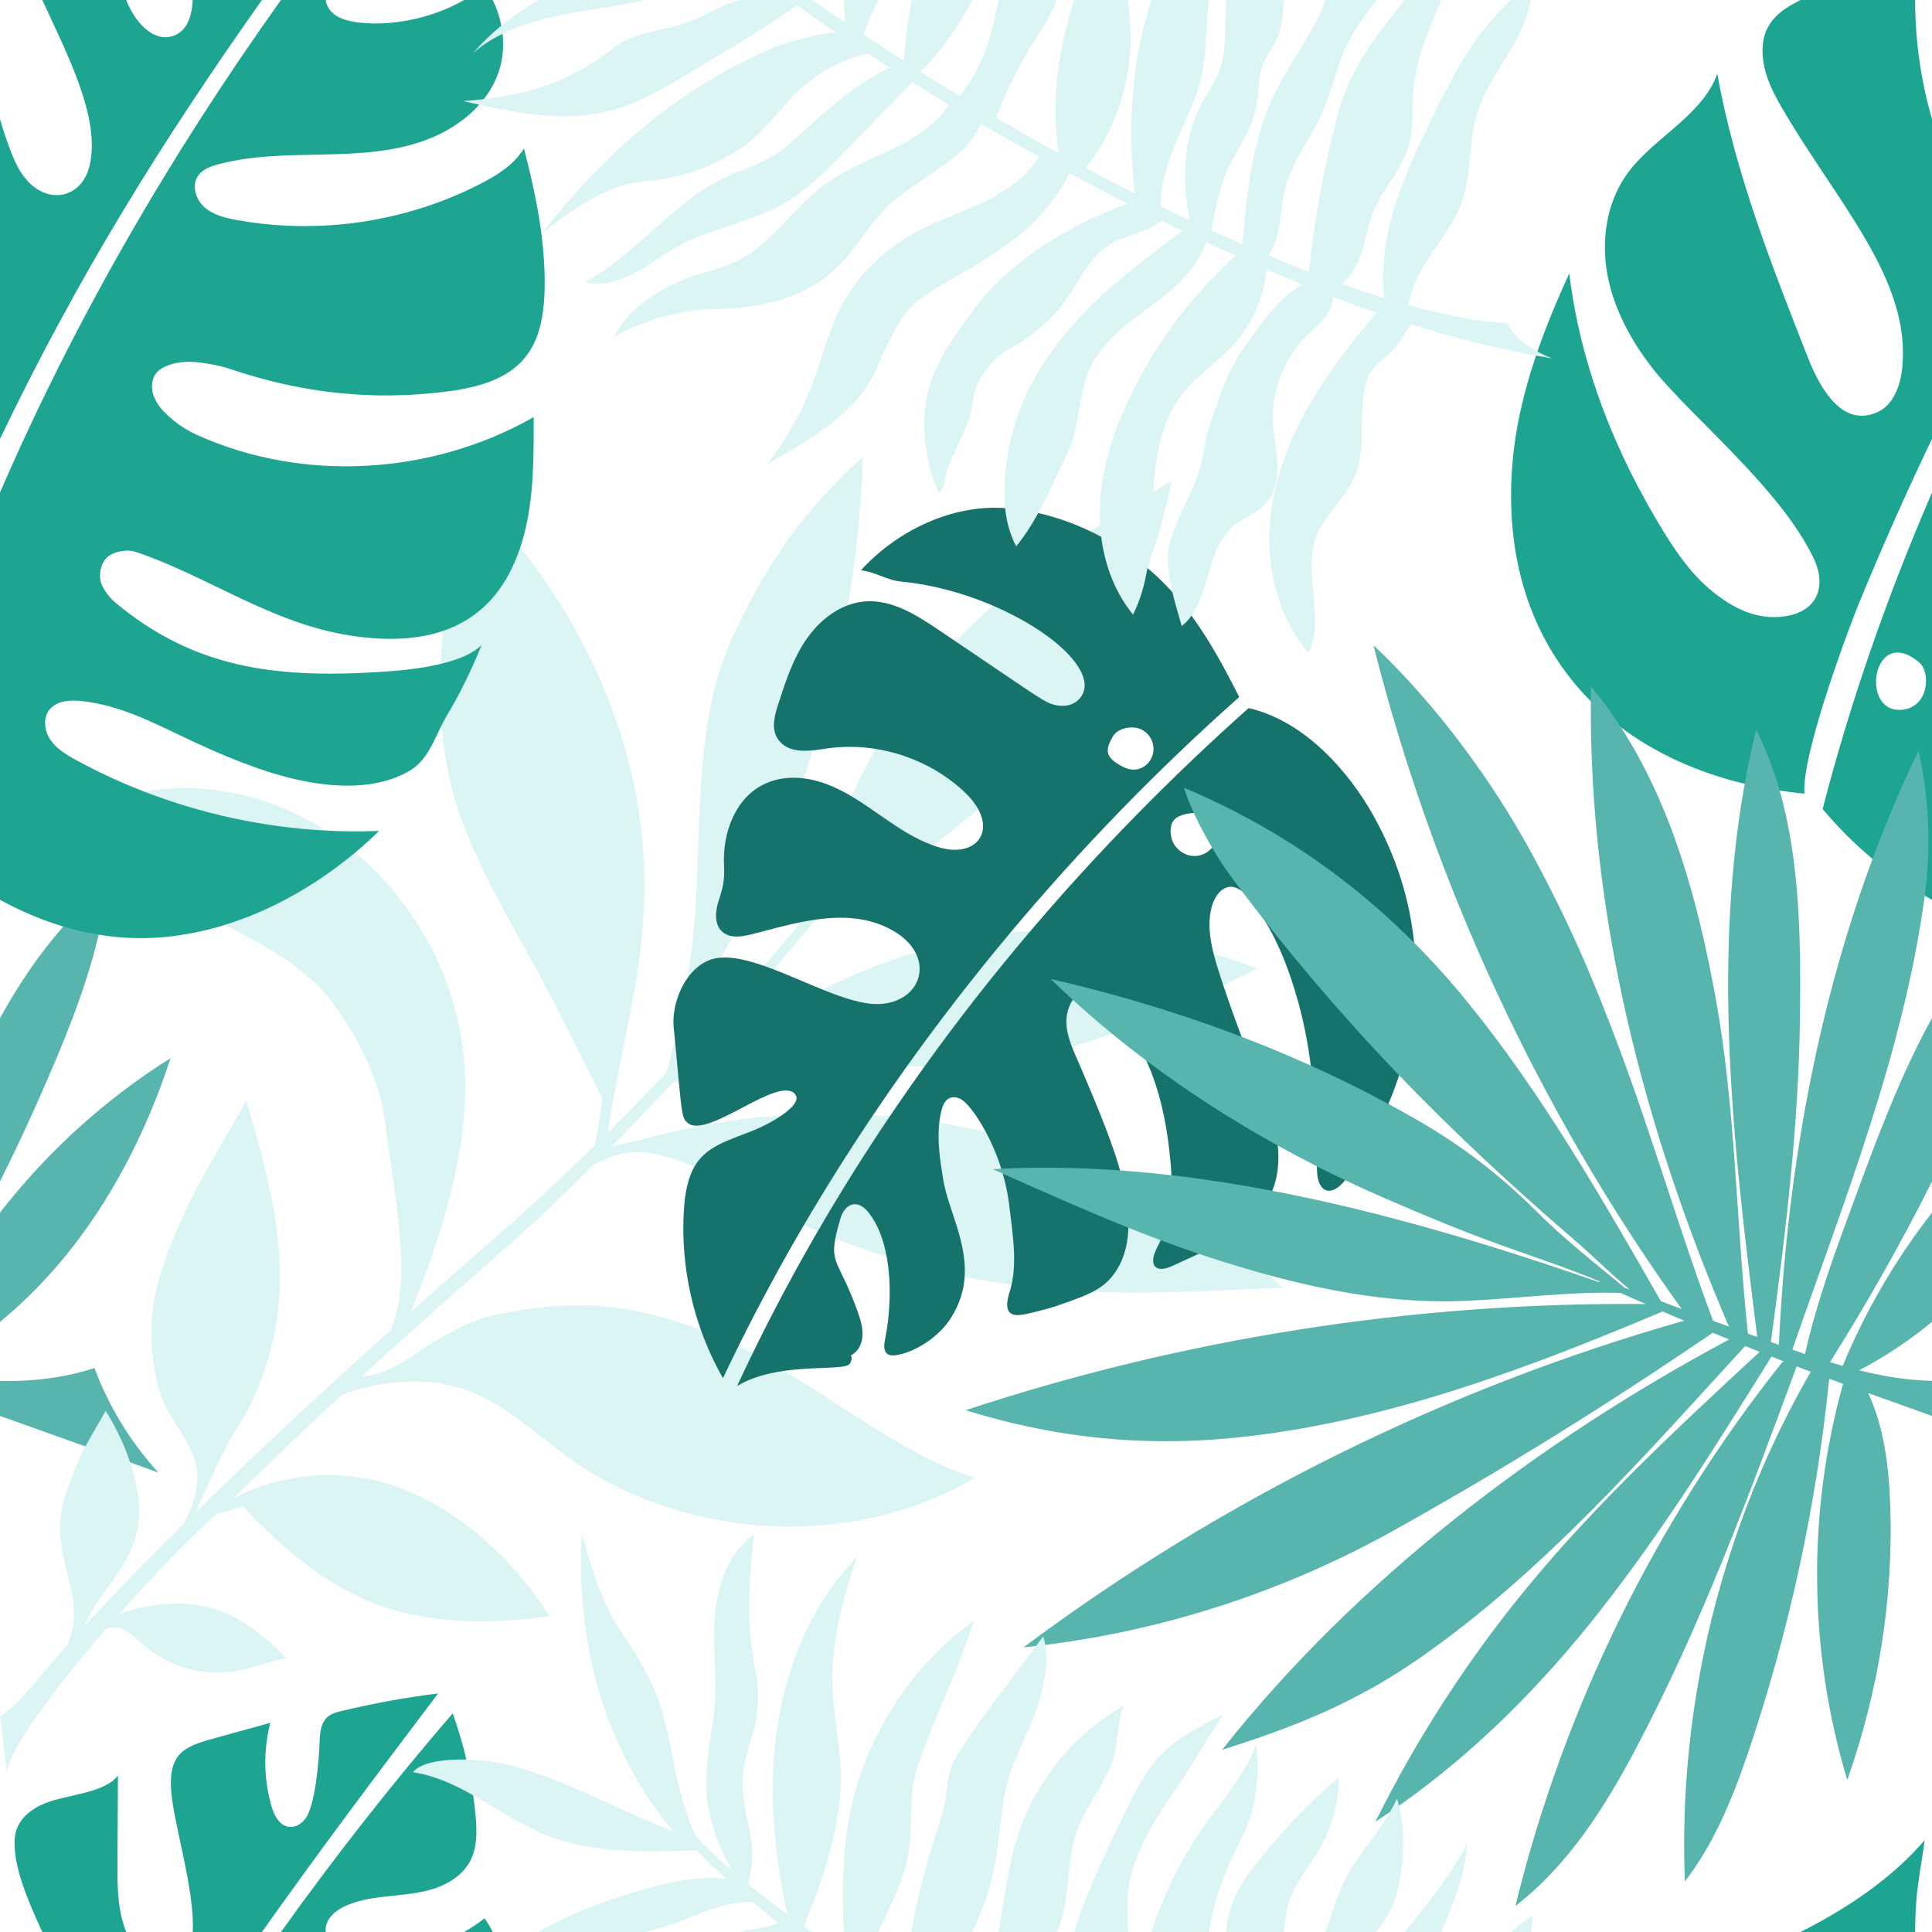
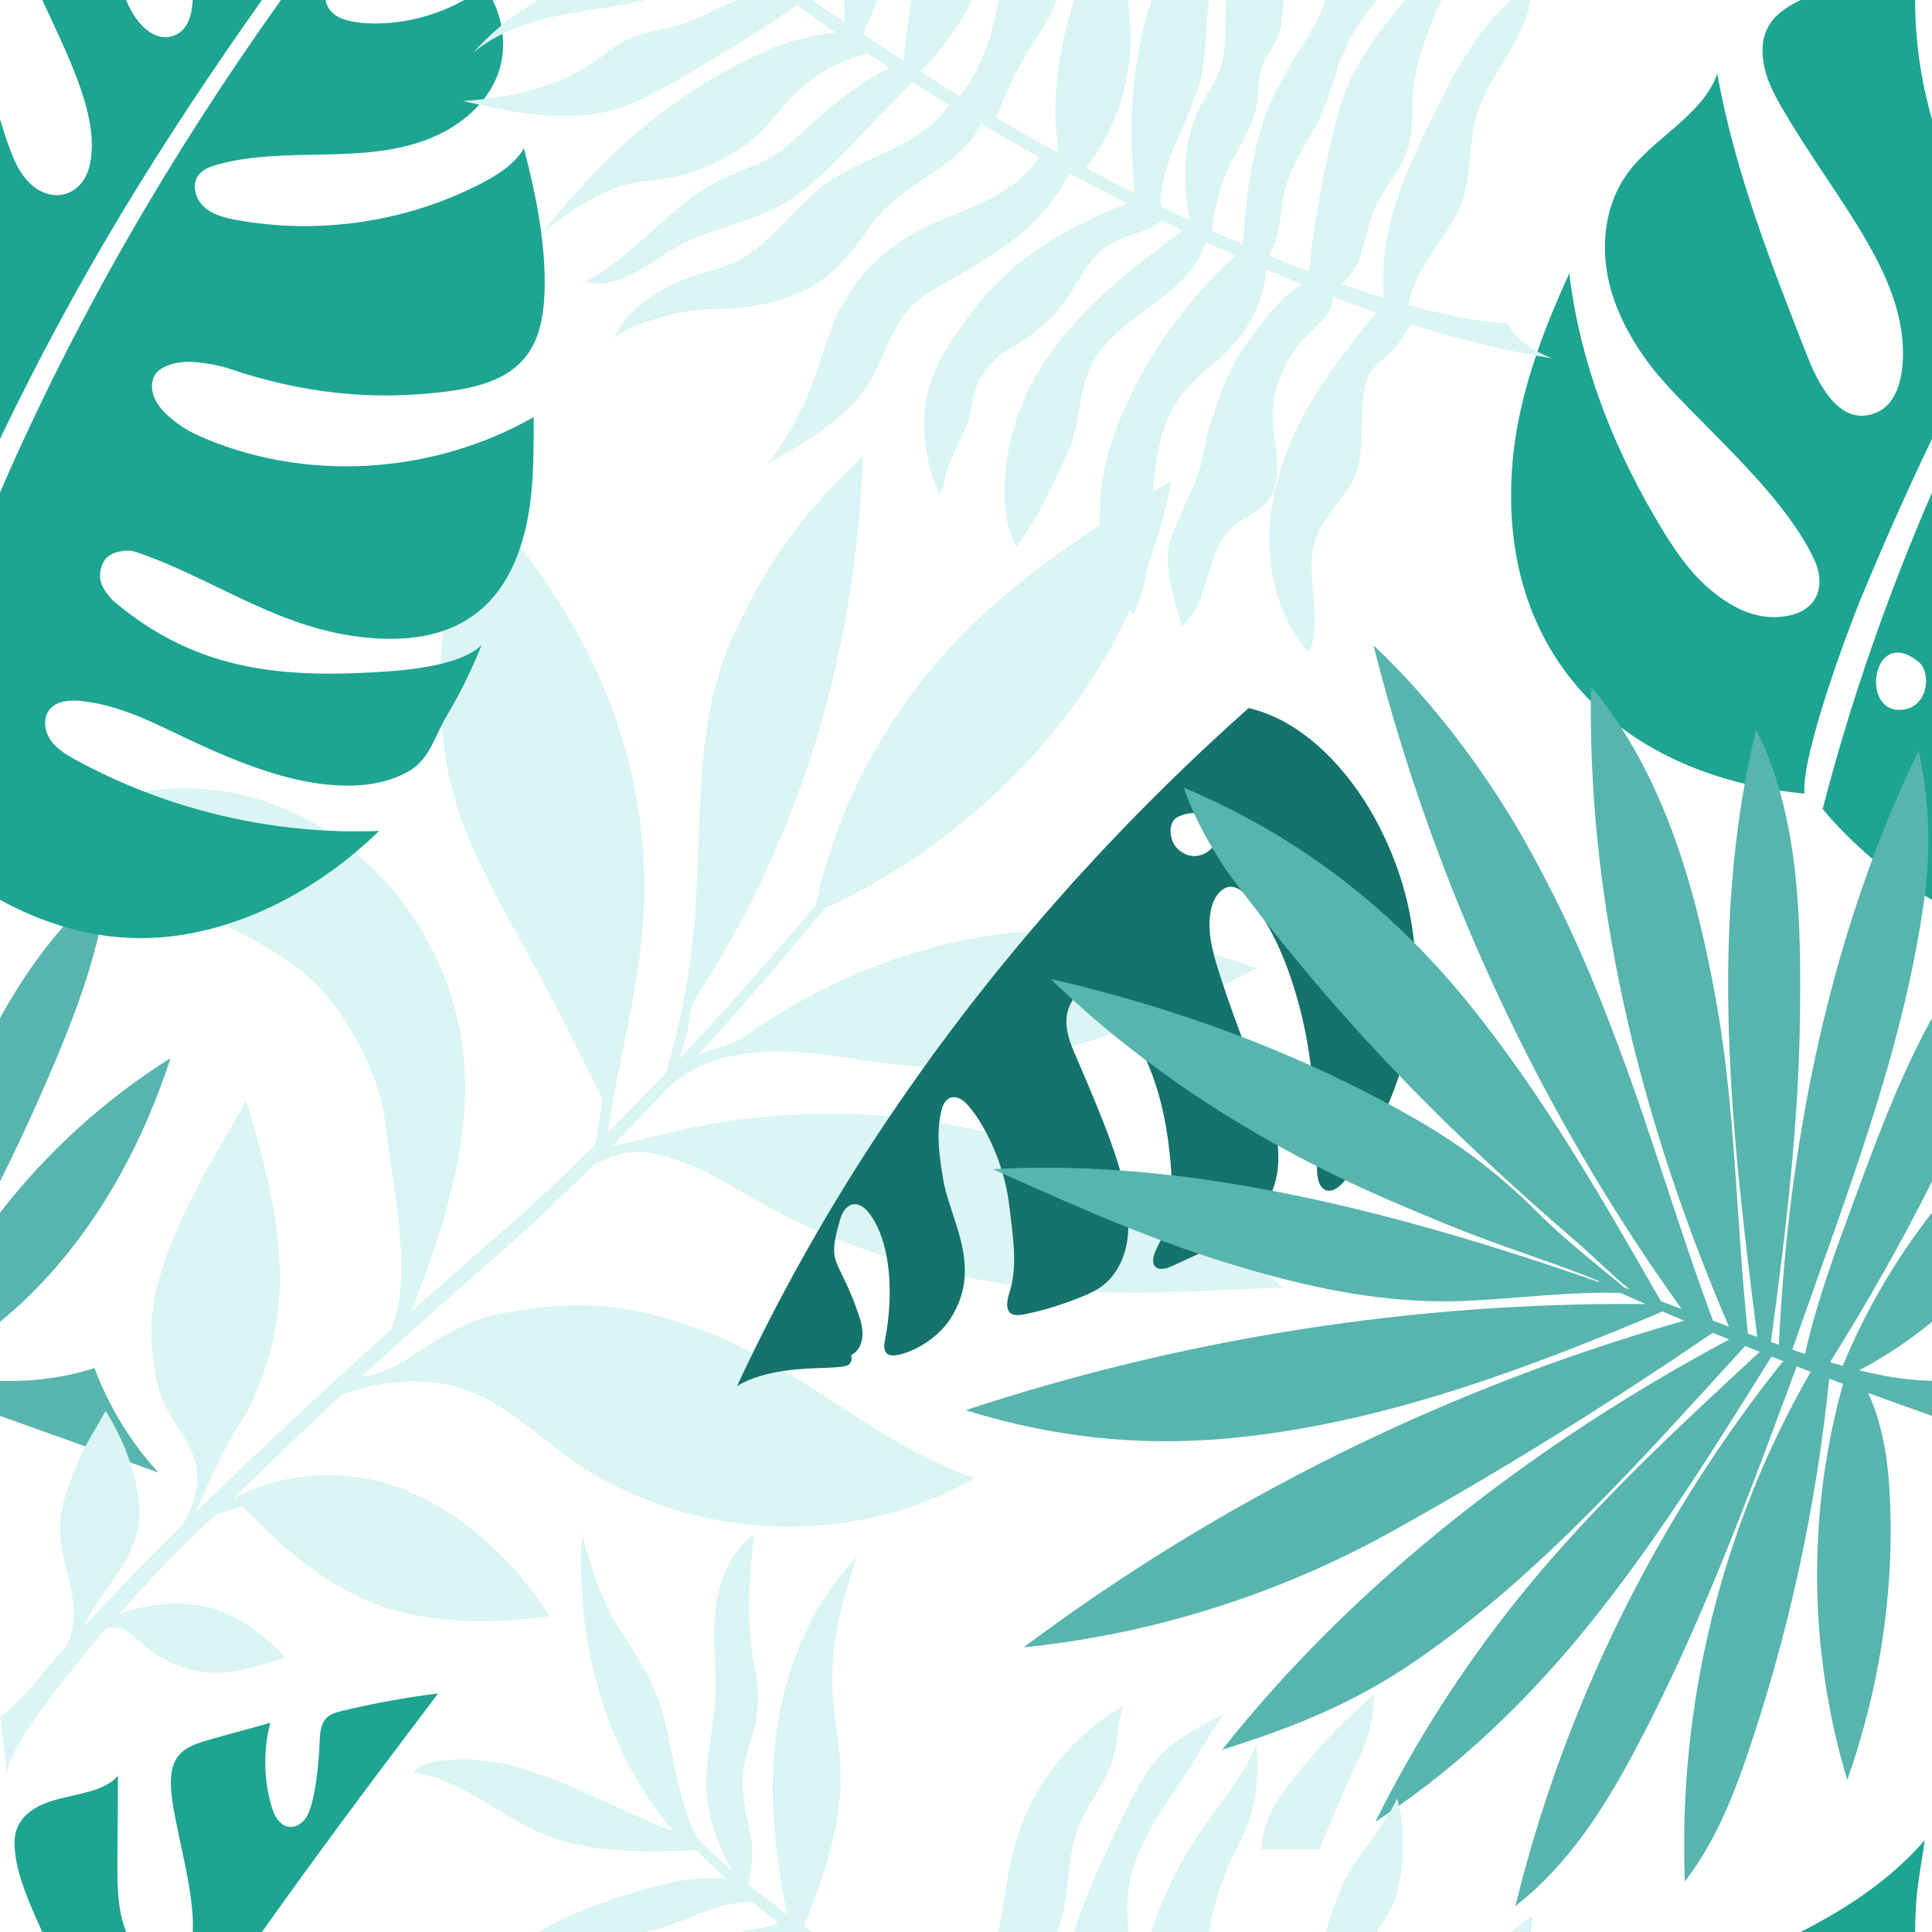
<svg xmlns="http://www.w3.org/2000/svg" id="seamless_pattern_02" version="1.1" viewBox="0 0 2100 2100">
  <defs>
    <style>
      .st0 {
        fill: #daf5f3;
      }

      .st1 {
        fill: #1da591;
      }

      .st2 {
        fill: #fff;
      }

      .st3 {
        fill: #57b5ae;
      }

      .st4 {
        fill: #15736c;
      }

      .st5 {
        clip-path: url(#clippath);
      }
    </style>
    <clipPath id="clippath">
      <rect class="st2" width="2100" height="2100" />
    </clipPath>
  </defs>
  <rect class="st2" width="2100" height="2100" />
  <g class="st5">
    <path class="st3" d="M43.69,1191.3c-13.75,31.26-28.35,62.24-43.69,92.88v-177.58c19.54-35.39,42.2-69.24,68.79-99.51h.01c14.19-16.18,29.52-31.33,46.09-45.14-2.65,14.43-2.16,28.76-5.22,43.11-.78,3.64-1.59,7.28-2.44,10.9-14.2,60.51-38.49,118.42-63.54,175.34Z" />
    <path class="st3" d="M102.69,1486.96c15.59,41.91,39.36,80.75,69.57,113.71-10.28-3.71-20.56-7.41-30.83-11.1-16.19-5.81-32.38-11.6-48.56-17.38-30.96-11.05-61.91-22.06-92.87-33.12v-38.13c34.97.98,70.72-3.44,102.69-13.98Z" />
    <g>
      <path class="st0" d="M7.96,1930.3l-.23-1.93c.03.68.1,1.33.23,1.93Z" />
      <path class="st0" d="M534.46,1430.06c-25.56,5.56-57.95,24.62-79.57,39.36-18.52,12.62-39.27,25.19-61.11,26.17,72.26-66.47,127.44-113.99,163.52-146,24.81-21.94,54.8-50.36,88.17-83.78,18.11-9.6,38.85-16.09,58.79-12.93,53.26,8.44,95.9,41.12,143.78,65.93,86.58,44.86,186.98,71.7,280.12,81.15,93.14,9.45,172.93,3.36,266.47-.37-90.52-81.23-201.39-139.61-319.59-168.28-118.2-28.67-243.5-27.56-361.17,3.18-16.3,4.26-32.68,7.91-49.05,11.77,19.74-20.13,40.47-41.78,61.87-64.73-.15.24-.31.48-.46.73,34.09-32.43,84.55-41.1,131.55-39.08,47.01,2.01,93.07,13.11,140.02,16.1,64.67,4.12,129.56-8.35,191.03-28.88,61.47-20.53,119.94-49,178-77.79-92.77-33.55-185.36-50.49-283.08-36.96-97.71,13.53-194.71,53.86-274.87,111.35-11.91,8.54-35.26,13.26-48.73,19.02-.46.2-.89.42-1.34.63,44.61-48.99,91.29-102.66,137.33-158.84,91.93-41.97,179.77-109.43,244.11-186.6,66.96-80.32,111.39-170.68,133.3-278.58-76.43,44.73-149.82,92.88-214.07,153.82-85.19,80.8-148.82,192.26-172.77,307.44-53.95,64.34-104.34,120.33-148.58,167.3,2.78-8.05,4.9-16.51,7.12-22.73,4.86-13.66,3.27-32.16,11.22-44.29,113.99-174.04,174.77-379.59,181.39-587.54-64.85,58.24-106.5,118.73-142.56,198.09-45.31,99.73-30.1,224.43-43.04,333.2-5.53,46.51-14.41,91.32-28.22,138.15-23.13,24.29-44.39,45.93-63.36,64.82,12.6-86.09,38.4-170.75,39.76-257.92,2.81-179.86-81.98-332.62-195.37-446.16-19.33,117.96-44.12,234.25-8.78,348.44,14.43,46.63,44.93,103.37,68.86,145.91,32.81,58.31,60.26,113.73,89.54,172.56-2.1,17.1-4.58,34.38-8.28,51.27-51.04,50.18-82.36,77.45-84.21,79.31-1.67,1.56-48.69,41.9-115.5,101.63,33.67-84.2,66.91-186.12,57.32-278.03-9.95-95.43-61.44-182.5-139.58-238.18-78.14-55.68-188.34-72.31-272.86-26.9,27.09,53.14,78.78,83.82,131.54,111.65,52.76,27.83,106.55,50.69,141.22,99.23,26.42,37,48.8,81.26,54.31,126.39,9.99,81.84,30.31,168.81,6.02,225.58-63.19,56.84-140,127.51-212.31,198.22,14.96-31.65,27.46-64.41,46.96-94.18,14.64-22.36,24.2-47.64,32.19-73.14,14.26-45.49,15.21-94.34,9.01-141.61-6.21-47.27-19.36-93.32-32.94-139.02-16.34,31.38-36.22,61.81-52.56,93.18-17.65,33.9-32.53,67.26-42.95,104.03-10.43,36.77-9.35,72.43-1.3,109.8,8.25,38.28,37.27,59.7,42.66,91.79,3.51,20.91-3.33,43.63-14.66,62.49-38.03,37.51-74.46,74.77-106.59,109.74,14.32-39.94,68.06-75.04,58.13-139.94-4.79-31.32-15.25-60.63-35.45-93.57-11.29,20.67-24.03,39.34-32.54,61.3-8.51,21.96-17.69,43.75-17.22,67.3.93,45.69,28.22,83.71,7.44,126.6-5.25,5.9-10.36,11.72-15.3,17.44-18.33,21.16-35.62,44.88-57.11,59.86l7.57,62.38c-1.07-22.55,50.33-91.62,108.23-158.45,5.4-1.69,11.78-1.21,17.09.99,8.85,3.68,15.68,10.85,22.96,17.09,28.12,24.06,61.32,33.86,97.96,28.71,17.9-2.52,39.39-10.47,57.03-14.66-24.99-25.41-52.44-47.3-85.1-55.22-31.3-7.59-66.08-3.55-96.43,7.67,39.02-44.05,79.34-85.43,107.42-109.77-.03.25-.06.49-.06.64,6.22-1.27,20.92-6.69,27.14-7.97,45.99,48.51,97.56,92.49,160.4,111.56,55.12,16.73,116.89,15.83,172.89,7.77-34.99-56.63-90.47-109.12-153.3-135.8-60.46-25.67-133.25-23.37-190.78,8.19,43-42.14,82.43-79.6,118.12-112.78,35.03-13.7,79.46-18.56,113.41-11.53,64.75,13.4,103.08,63.53,159.98,97.19,124.82,73.84,289.6,77.55,414.97,4.65-103-34.32-188.29-119.75-292.46-159.16-74.81-28.3-136.25-38.43-232.75-17.44Z" />
    </g>
    <g>
      <path class="st1" d="M206.62,393.26c12.11.36,31.06,3.57,42.54,7.48,78.18,26.6,155.93,35.36,237.83,24.66,76.64-10.02,103.6-41.66,105-111.42,1.03-51.46-9.56-102.8-22.49-152.61-10.67,17.56-28.91,29-47.19,38.4-80.86,41.63-175.6,55.68-265.06,39.35-12.57-2.29-25.63-5.47-35.16-13.98-9.53-8.51-14.02-23.94-6.62-34.36,4.88-6.84,13.4-9.9,21.52-12.08,73.08-19.73,152.94-.11,224.53-25.99,22.38-8.08,43.64-21.3,59.36-38.91,1.75-1.96,3.43-3.97,5.04-6.04,6.91-8.89,12.43-18.77,16.1-29.54,4.48-13.15,5.74-27.42,4.2-41.49-.31-2.96-.75-5.92-1.33-8.85-1.85-9.67-5-19.11-9.32-27.88h-31.09c-55.02,31.27-117.5,29.22-137.12,18.24-7.7-4.3-12.48-10.98-13.3-18.24h-48.66C185.51,167.87,81.08,347.89,0,535.38v442.66c21.97,12.1,45.01,21.97,68.79,29.05h.01c12.62,3.77,25.45,6.75,38.43,8.87,10.69,1.75,21.47,2.91,32.33,3.44,35.23,1.72,70.55-3.48,104.65-14.01,51.63-15.93,100.47-44.06,141.99-78.79,8.98-7.52,17.62-15.34,25.87-23.41-19.26.76-38.55.63-57.79-.39h-.01c-67.56-3.55-134.54-17.94-197.62-42.38-25.32-9.8-50.01-21.23-73.86-34.22-10.38-5.67-20.93-11.92-27.69-21.6-6.78-9.68-8.71-23.75-1.42-33.07,8.05-10.31,23.28-10.92,36.28-9.41,40.98,4.81,75.72,22.98,113.04,40.64,37.31,17.65,78.32,35.14,118.54,44.36,40.22,9.24,87.88,11.76,123.43-9.18,18.78-11.07,25.5-30.45,35.01-49.56,1.98-3.98,4.08-7.94,6.43-11.82,13.68-22.49,27.28-51.04,37.1-75.47-9.86,9.74-26.31,16.2-44.45,20.56-24.38,5.86-51.81,7.91-70.39,8.99-111.49,6.52-198.55-4.95-283.61-75.91-5.91-4.93-13.64-14.99-15.55-22.45-2.28-8.83.55-19.73,5.78-25.39,6.75-7.32,22.42-10.27,31.86-7.11,78.46,26.18,147.56,77.95,234.27,91.14,38.77,5.9,72.27,4.37,100.15-5.12,39.82-13.55,68.16-43.34,83.99-90.95,1.51-4.55,2.92-9.27,4.2-14.16,10.74-40.86,10.32-85.09,10.36-127.35-110.31,62.95-250.8,71.69-366.46,19.2-12.74-5.79-25.62-14.91-35.39-24.94-12.49-12.81-16.95-28.91-9.39-40.7,6.56-10.21,25.61-14,37.74-13.64Z" />
      <path class="st1" d="M284.74,0C175.51,154.44,85.16,299.63,0,477.05V129.45c2.98,10.29,6.32,20.48,10.02,30.54,5.07,13.79,11.03,27.69,21.33,38.16,24.19,24.56,58.33,15.65,66.15-18.64C109.23,128.05,73.77,60.61,45.96,0h91.22c12.2,30.83,35.1,47.83,54.97,37.32,11.5-6.08,16.38-19.71,17.35-37.32h75.24Z" />
    </g>
    <g>
      <path class="st1" d="M1981.12,879.41c16.31,19.44,34.52,37.7,54.25,54.2,17.77,14.89,36.78,28.34,56.73,39.96,2.62,1.52,5.25,3.01,7.9,4.47v-442.66c-48.58,112.32-88.77,227.34-118.88,344.03ZM2085.86,719.82c13.39,11.19,10.67,49.88-19.57,51.73-45.33,2.79-30.43-93.45,19.57-51.73Z" />
      <path class="st1" d="M2100,129.45v347.6c-26.76,55.74-53,114.66-79.15,178.05-8.12,19.69-62.78,162.87-59.55,207.54-9.1-.87-18.07-1.97-26.89-3.3-12.98-1.96-25.66-4.43-38-7.38-51.19-12.25-96.64-32.93-134.43-61.26-11.69-8.75-22.64-18.24-32.8-28.43-60.99-61.2-93.57-147.89-85.5-255.07,3.13-41.52,12.68-81.57,25.9-120.65.5-1.48,1-2.95,1.51-4.42,9.97-28.8,21.88-57.08,34.64-85.05,12.1,100.6,50.02,195.51,103.15,281.79,14.54,23.6,30.41,45.88,51.83,63.46,21.42,17.58,45.56,30.22,73.2,28.26,40.85-2.89,52.25-32.03,37.77-62.97-36.06-77.07-136.94-157.35-176.28-208.36-22.95-29.75-41.37-63.77-48.21-100.72-6.83-36.95-1.18-77.07,20.26-107.92,14.2-20.44,34.33-35.82,53.07-52.21,18.73-16.38,37.99-34.74,46.08-58.27,19.03,106.27,58.79,207.55,98.32,308.02,13.77,34.99,37.76,76.66,75.52,59.93,17.38-7.7,24.99-28.32,27.07-47.22,10.64-97.2-71.58-181.23-131.58-285.27-8.6-14.9-16.43-30.63-19.08-47.62-6.63-42.56,19.34-57.27,40.24-67.98h124.59c-.04,43.72,6.15,87.45,18.32,129.45Z" />
    </g>
    <g>
-       <path class="st1" d="M526.68,2085.11c-7.17,5.64-14.61,10.58-22.2,14.89h31.09c-2.56-5.23-5.54-10.22-8.89-14.89ZM517.01,1974.46c-.66-7.69-1.56-15.39-2.67-23.09-1.87-13-4.36-25.99-7.41-38.84-4.04-17.09-9.05-33.94-14.88-50.26-65.31,75.95-127.84,155.38-186.65,237.73h48.66c-1.16-10.22,5.55-21.58,23.08-29.05,30.36-12.92,65.3-7.93,96.34-18.66,15.5-5.36,30.16-15.19,37.73-29.74,7.54-14.53,7.21-31.78,5.8-48.09Z" />
      <path class="st1" d="M130.22,2074.25c1.49,9.32,3.89,17.97,6.96,25.75H45.96c-14.4-31.37-26.75-60.9-29.46-85.44-.95-8.61-1.32-17.53,1.45-25.74,4.61-13.7,17.31-23.26,30.72-28.64,25.12-10.08,63.98-10.59,79.55-30.2-.17,30.95-.35,61.91-.53,92.86-.09,17.17-.19,34.44,2.53,51.41Z" />
      <path class="st1" d="M476.23,1840.67c-70.48,93.15-133.63,177.54-191.49,259.33h-75.24c2.6-46.74-22.32-121.51-23.69-157.45-.45-11.63.53-24.09,7.55-33.37,7.61-10.05,20.55-14.18,32.65-17.74,22.37-6.59,45.45-12.32,67.82-18.91-7.79,29.92-7.26,61.96,1.52,91.6,7.76,26.21,26.08,26.49,36.63,12.56,10.81-14.29,14.7-63.76,15.34-81.69.37-10.25.87-21.82,8.55-28.62,4.32-3.82,10.15-5.34,15.76-6.69,34.47-8.28,69.41-14.64,104.6-19.02Z" />
    </g>
    <path class="st1" d="M2092.03,2000.17c-2.67,21.15-7.39,43.98-9.02,65.24-.88,11.51-1.32,23.05-1.33,34.59h-124.59c1.37-.71,2.72-1.39,4.04-2.07,48.13-24.7,95.71-56.66,130.9-97.76Z" />
    <g>
-       <path class="st4" d="M1295.12,669.23c-6.5-8.88-13.41-17.46-20.84-25.67-7.58-8.37-15.69-16.37-24.48-23.91-.87-.74-1.74-1.48-2.61-2.21-.07-.06-.13-.12-.2-.16-15.32-12.83-32.16-24.25-50.03-33.81h0c-3.87-2.08-7.78-4.06-11.74-5.95-18.17-8.7-37.23-15.47-56.7-19.88h-.01c-11.87-2.69-23.9-4.51-35.96-5.34-.37-.03-.74-.06-1.11-.08-57.64-3.73-116.82,24.96-155.68,67.7,15.6,1.53,27.55,10.66,44.01,12.26,34.77,3.38,69.27,13.16,99.53,26.13,62.4,26.74,106.85,67.09,98.68,93.06h0s-.01.02-.01.03c-1.19,3.8-3.52,7.28-7.07,10.37-.14.13-.29.25-.44.36-6.62,5.44-16.21,6.19-24.51,3.92-10.92-2.98-11.6-4.26-107.2-68.87-5.65-3.83-11.64-7.87-17.98-12.15-24.31-16.4-51.12-33.52-80.38-31.32-6.43.48-12.68,1.91-18.66,4.12-18.06,6.68-33.69,20.45-44.84,36.46-14.84,21.32-23.02,46.44-31.01,71.16-3.81,11.83-7.49,25.31-1.41,36.15,8.02,14.27,24.8,15.34,39.07,14,6.7-.63,12.85-1.79,17.28-2.36,16.98-2.22,34.25-1.88,51.15.82,35.35,5.62,69.11,21.55,95.41,45.88,7.2,6.66,12.39,13.24,15.83,19.5h0c16.2,29.47-6.43,51.73-41.31,41.9-2.75-.78-5.46-1.65-8.13-2.62-19.54-7.04-37.23-18.8-54.37-30.7-11.08-7.7-22.17-15.57-33.77-22.45-8.8-5.22-17.89-9.87-27.48-13.43-8.37-3.1-16.67-5.16-24.75-6.14-33.6-4.08-63.33,10.46-78.09,45.34-6.76,15.97-9.16,32.93-8.3,50.26.75,15.1-1.51,24.42-5.51,36.23-4,11.8-5.68,26.77,3.68,35.02,3.27,2.87,7.19,4.33,11.41,4.87,6.84.88,14.45-.64,21.27-2.4,16.92-4.36,35-9.49,53.4-13.12,5.04-1,10.1-1.88,15.17-2.6,29.09-4.15,58.42-3.02,84.74,12.26,11.57,6.71,19.37,14.87,23.82,23.36,13.33,25.4-3.25,53.86-38.08,56.06-17.38,1.1-39.51-6.27-62.89-15.69-17.48-7.05-35.66-15.25-53.08-21.92-3.6-1.38-7.17-2.7-10.69-3.92-17.25-6-33.4-9.87-46.93-8.82-4.27.34-8.28,1.16-11.98,2.56-9.65,3.65-17.68,10.69-23.92,19.4-11.34,15.82-16.74,37.14-15.14,53.64.48,4.98.94,9.7,1.37,14.19h0c1.64,17.3,2.89,31.05,3.91,42.03,3.68,39.55,4.42,43.26,10.12,47.95,21.64,17.8,99.31-52.95,116.66-31.21,4.88,6.11-3.13,14.85-14.68,22.85-9.91,6.86-22.43,13.16-31.65,16.77-29.22,11.43-50.9,17.42-63.29,39.15h0c-6.13,10.76-9.97,25.37-11.31,46.39-2.84,44.25,3.56,89.03,18.37,130.82,6.45,18.18,14.49,35.8,24.06,52.55,5.54-11.72,11.2-23.41,16.99-35.07,22.01-44.4,45.74-88.28,71.06-131.49,23.67-40.39,48.72-80.2,75.06-119.32,12.15-18.08,24.59-36.02,37.29-53.79,35.35-49.46,72.72-97.71,111.92-144.5,76.61-91.52,160.12-177.49,248.83-256.2-15.73-31.07-31.89-61.17-51.86-88.42ZM1251.33,824.48c-3.46,6.92-10.74,11.94-18.48,12.11-7.02.15-13.57-3.4-19.4-7.32-12.34-8.28-11.3-15.75-3.87-28.75,4.98-8.7,19.14-11.36,27.25-9.04,14.02,4,21.08,19.89,14.5,33Z" />
      <path class="st4" d="M1537.06,1024.67s.01,0,0,0c-4.95-48.9-20.4-95.51-44.21-138.11-26.12-46.75-73.88-102.64-135.64-116.92-84.57,75.29-164,156.22-237.14,242.33-40.5,47.66-79.06,96.91-115.49,147.66-12.77,17.78-25.28,35.75-37.52,53.9-27.43,40.67-53.5,82.25-78.13,124.7-25.11,43.29-48.72,87.48-70.72,132.54-5.8,11.87-11.49,23.8-17.06,35.79,15.34-9.26,33.56-13.97,51.2-16.49,32.74-4.69,63.49-1.87,70.22-6.7,2.59-1.85,4.23-7.46,2.28-9.98,7.94-4.38,11.98-11.97,12.56-21.01.57-9.05-2.04-17.98-5.09-26.52-18.59-52.01-29.69-51.64-24.34-79.66,1.07-5.59,2.79-12.32,5.24-20.81,5.15-17.85,19.05-22.82,31.37-6.85,9.8,12.69,15.89,29.42,19.21,47.58,5.54,30.22,3.43,64.41-1.9,90.57-2.75,13.47,2.17,18.47,14.18,16.01,21.72-4.46,45.09-20.79,57.09-39.44,9.96-15.49,14.36-30.65,15.36-45.38,2.63-38.8-18.3-74.69-23.35-106.01-3.29-20.33-6.55-41.25-4.24-61.53.56-4.87,1.44-9.7,2.71-14.48,3.55-13.38,12.31-15.72,21.11-10.9,5.75,3.16,16.48,16.15,26.83,35.52,6.08,11.35,12.02,24.89,16.76,39.92.54,1.74,1.08,3.49,1.58,5.26,3.18,10.94,5.67,22.59,7.1,34.71,3.68,31.05,8.39,59.87,2.47,86.15-.58,2.59-1.27,5.16-2.07,7.7-5.69,18-3.11,28.25,15.68,24.49,16.57-3.34,32.88-7.97,48.74-13.86,8.91-3.32,17.81-6.47,25.97-10.74h.02c7.19-3.75,13.79-8.37,19.28-14.7,13.52-15.58,18.8-34.8,19.38-54.93.25-8.47-.33-17.11-1.48-25.71-1.12-8.4-2.57-16.61-4.68-25.55h0c-.84-3.54-1.78-7.18-2.84-10.99-7.11-25.43-19.75-58.26-44.03-114.81-2.77-6.44-5.78-12.97-8.33-19.59-5.51-14.3-8.84-29.01-2.76-44.1,1.06-2.62,2.31-4.95,3.74-6.95,7.8-10.94,20.82-12.05,35.64,2.15,9.05,8.67,17.03,18.07,24.05,28.07,7.93,11.3,14.65,23.35,20.3,35.94,13.86,30.82,21.38,64.86,25.04,98.91.79,7.33,1.72,16.03,2.15,25.61.44,10.24.3,21.49-1.22,33.13-1.61,12.3-4.78,25.04-10.44,37.5-1.01,2.22-2.1,4.44-3.27,6.64-11.37,21.33-1.89,29.51,15.64,21.44,9.67-4.44,19.33-8.89,28.99-13.34,3.74-1.72,7.47-3.43,11.2-5.15,5.82-2.67,11.58-5.6,17.16-8.82,21.59-12.42,40.61-29.11,50.51-51.8.39-.89.76-1.79,1.11-2.69,6.19-15.57,7.64-32.43,5.91-49.19-1.39-13.31-4.79-26.57-9.44-39.09-9.1-24.5-19.63-51.52-29.92-79.16-6.92-18.59-13.73-37.46-19.92-56.04-1.57-4.73-3.1-9.43-4.59-14.11-2.07-6.52-4.11-13.17-5.82-19.88-4.34-17.12-6.58-34.66-2.04-51.5,3.54-13.12,15.83-29.97,32.86-16.57h.01c2.33,1.84,4.73,4.22,7.23,7.27,6.56,8.02,12.43,16.38,17.72,25.04t.01.02c16.24,26.54,27.04,55.86,35.68,86.44,6.55,23.15,11.02,46.78,14.09,70.66,4.68,36.22,6.13,73,6.71,109.5.03,1.41.05,2.81.07,4.22.35,24.63,15.56,29.87,30.56,10.83.71-.9,1.42-1.86,2.13-2.88,18.6-26.56,33.45-53.31,44.85-80,4.43-10.38,8.34-20.74,11.74-31.08h0c16.16-49.1,20.95-97.65,16.24-144.17ZM1299.09,930.47c-9.77.28-19.34-5.62-23.77-14.32-4.29-8.47-4.88-23.02,4.69-28.06,4.97-2.61,11.38-4.29,17.67-4.36,5.88-.09,11.64,1.23,16.01,4.48,7.83,5.83,11.04,17.01,7.77,26.21-.9,2.53-2.27,4.87-3.97,6.93-4.48,5.41-11.34,8.92-18.4,9.12Z" />
    </g>
    <path class="st3" d="M2100,1284.18c-33.67,67.26-70.94,132.91-110.83,196.4,4.58,1.4,9.17,2.76,13.76,4.07,24.61-59.6,57.46-115.73,97.07-166.6v118.76c-24.2,19.88-50.53,37.57-79.11,52.63,9.54,2.39,19.12,4.5,28.74,6.27,16.24,2.99,33.21,4.76,50.37,5.23v38.13c-23.12-8.26-46.24-16.54-69.38-24.89,17.57,37.85,22.62,81.02,24.02,123.05,3.41,101.91-12.96,201.29-46.7,297.52-42.16-139.22-43.76-290.45-4.63-430.54-5.02-1.85-10.03-3.71-15.04-5.58-14.12,139.71-44.26,277.8-89.63,410.69-16.32,47.8-36.41,95.77-67.27,135.75-7.66-192.61,40.42-387.11,136.84-554.01-5.11-1.95-10.22-3.9-15.32-5.87-52.08,141.2-104.47,282.84-174.94,415.82-34.24,64.61-73.11,125.81-130.78,170.78,52.57-215.08,152.41-418.47,290.42-591.6.61-.1,1.22-.18,1.83-.23-4.63-1.81-9.25-3.63-13.87-5.46-58.88,94.6-117.98,189.34-186.81,276.95-63.06,80.25-134.86,152.73-218.07,211.3-3.24,2.29-6.51,4.55-9.79,6.79-5.24,3.59-10.53,7.12-15.86,10.59,45.03-90.69,100.42-176.22,164.74-254.41,76.33-92.77,164.75-174.74,252.94-256.31-5.27-2.11-10.53-4.22-15.79-6.34-111.13,121.17-221.57,247.96-356.83,341.29-68.2,47.06-133.93,73.08-211.71,97.62,147.14-185.96,345.19-335.91,551.14-446-5.91-2.42-11.82-4.86-17.71-7.31-115.8,78.78-224.73,146.7-346.48,214.66-117.09,65.36-246.19,107.99-379.18,124.6-3.33.42-6.66.82-10,1.2-4.51.52-9.03,1.01-13.55,1.47,215.06-160.74,459.75-281.71,718.03-355.05-7.8-3.32-15.61-6.67-23.4-10.05-146.67,61.98-294.28,117.25-449.19,135.58-106.44,12.59-206.09,3.49-308.47-28.23,237.85-78.57,488.68-117.72,739.16-115.42-9.06-3.97-18.12-7.99-27.17-12.04-54.7-1.91-115.59,6.44-169.4,8.66-72.56,2.99-143.36-9.14-213.11-28.07h-.01c-17.14-4.65-34.21-9.71-51.23-15.06-8.33-2.62-16.59-5.32-24.8-8.1-13.93-4.7-27.7-9.63-41.36-14.74-11.79-4.4-23.49-8.95-35.14-13.61-45.84-18.31-90.83-38.39-136.57-58.82-3.57-1.59-7.15-3.19-10.73-4.79,3.05-.17,6.1-.33,9.15-.47,34.64-1.65,69.52-1.46,104.51.32h.02c8.2.41,16.41.92,24.62,1.51,18.59,1.33,37.19,3.08,55.8,5.23,36.6,4.23,73.21,9.96,109.68,16.91,121.78,23.19,241.96,59.9,354.9,99.17.15-.27.32-.55.49-.82-34.81-14.61-71.43-26.52-106.4-39.16-43.47-15.71-84.43-32.7-126.82-51.14-14.44-6.28-28.8-12.82-43.05-19.61-10.27-4.89-20.48-9.9-30.63-15.05-14.32-7.27-28.52-14.8-42.58-22.58-49.65-27.5-97.53-58.24-142.78-92.24-12.72-9.56-25.24-19.38-37.52-29.46-14.49-11.87-28.65-24.1-42.47-36.7-8.17-7.44-16.21-15-24.13-22.69,43.11,9.95,85.61,21.5,127.41,34.81,27.01,8.59,53.72,17.92,80.13,28.03,25.36,9.71,50.45,20.14,75.23,31.33,28.51,12.87,56.63,26.74,84.32,41.67,10.68,5.75,21.3,11.67,31.85,17.74,47.11,27.12,89.53,59.32,129.49,99.37,29.57,29.62,63.15,55.83,95.44,82.62,1.85.68,3.7,1.37,5.55,2.06-20.89-17.2-39.82-36.47-60.48-54.24-68.56-58.95-131.12-117.24-190.11-178.63h0c-50.74-52.82-98.83-107.92-145.83-167.69t-.01-.02c-8.36-10.62-16.67-21.38-24.95-32.31h-.01c-3.63-4.79-7.26-9.6-10.88-14.45-6.81-9.12-14.36-20.64-21.65-33.02-7.17-12.19-14.09-25.21-19.81-37.62-4.5-9.79-8.26-19.2-10.79-27.49,95.77,40.31,178.51,96.55,250.17,168.42t0,0c20.01,20.05,39.15,41.33,57.47,63.82,81.56,100.12,146.54,213.74,210.8,325.87,7.51,2.81,15,5.62,22.5,8.44-155.48-216.65-269.77-462.76-334.91-721.35,67.19,62.78,129.74,148.43,171.07,224.52,41.33,76.09,66.17,133.71,96.51,214.81,36.74,98.24,64.81,196.57,101.51,294.81,5.74,2.14,11.49,4.27,17.25,6.4-91.88-213.8-151.81-445.33-150.08-679.72.03-5.4.1-10.79.21-16.19,11.83,14.31,22.66,29.21,32.59,44.62,56.08,86.92,83.78,189.9,102.76,293.49,21.8,119.01,22.14,241.36,35.14,365.37,1.65.6,3.28,1.2,4.93,1.8,1.75.64,3.51,1.28,5.27,1.92-13.62-107.89-26.93-215.97-30.66-324.64-3.18-92.5.67-185.68,16.99-276.68,3.53-19.71,7.65-39.31,12.41-58.79,10.71,21.12,19.08,43.28,25.59,66.17,22.13,77.61,23.03,163.55,22.09,245.22-1.38,119.22-15.59,236.01-31.61,354.11,2.89,1.04,5.79,2.09,8.69,3.13,8.25-179.55,39.7-361.15,101.79-528.19,14.89-40.12,31.56-79.39,50.1-117.59,11.43,52.76,13.66,104.1,6.63,157.55-.07.56-.14,1.12-.22,1.68-22.85,169.01-88.3,332.16-143.68,491.76,4.56,1.6,9.13,3.18,13.72,4.74,12.91-57.18,33.28-112.4,53.59-167.41,23.15-62.71,46.39-125.62,77.5-184.78,2.28-4.34,4.61-8.66,6.99-12.96v177.58Z" />
    <path class="st3" d="M0,1436.81v-118.76c51.46-66.13,114.34-123.39,185.36-167.88-35.99,110.2-96.11,213.3-185.36,286.64Z" />
    <path class="st0" d="M873.79,2093.73c3,2.13,5.98,4.22,8.92,6.27h-79.11c1.2-.34,2.41-.65,3.63-.93,12.91-2.99,27.14-3.29,38.73-8.9-9.26-7.25-18.49-14.78-27.68-22.65-13.98-.69-28.11,2.26-41.5,6.6-16.39,5.31-32.06,12.67-48.37,18.24-8.84,3.02-17.82,5.51-26.9,7.64h-116.38c5-2.92,10.1-5.73,15.29-8.43,32.8-17.08,67.95-29.29,103.62-39.05,27.82-7.6,57.08-13.71,85.43-10.34-10.95-9.83-22.23-20.35-32.18-30.89-54.75,1.98-112.62,3.53-163.28-16.43-28.17-11.1-53.47-28.72-79.67-43.49-20.66-11.65-41.88-21.52-65.5-25.05,7.73-10.42,32.26-14.37,58.09-13.79,15.7.36,31.89,2.38,45.07,5.63,34.85,8.6,68.87,23.38,101.54,38.23,22.75,10.34,56,25.97,78.53,34.24-75.95-89.31-106.65-208.39-99.54-323.63,10.26,36.88,20.96,74.03,42.23,105.85,18.67,27.95,36,55.49,45.1,87.85,5.57,19.84,10.75,45.97,14.73,66.19,4.28,21.76,12.38,48.71,21.85,69.06,11.76,12.64,25.43,25.46,40.04,38.04-16.15-26.81-28.23-61.26-28.88-92.02-.61-28.34,5.56-55.07,8.61-81.33,3.97-34.2-1.79-67.89.64-102.23,2.43-34.34,14.49-70.52,42.67-90.3-5.31,50.51-9.06,98.18,1.77,147.8,3.72,17.04,3.61,42.65-.62,59.57-5.6,22.4-14.01,40.41-13.54,63.5.29,14.58,4.15,35.7,7.48,49.9,4.93,20.99,3.54,39.07-1.38,59.11,13.9,11.3,28.27,22.28,42.38,32.63-14.06-65.42-20.6-132.97-11.38-199.18,9.73-69.92,37.99-138.48,87.15-189.14-14.82,43.55-26.74,88-26.65,134,.05,28.16,5.78,55.97,8.21,84.02,5.58,64.15-15.25,124.01-39.15,183.41Z" />
-     <path class="st0" d="M997.8,1919.26c-12.53,38.06-3.54,62.24-11.57,101.5-5.05,24.71-19.31,52.73-31.8,79.24h-37.3c-1.6-41.11-1.7-82.32,5.57-122.72,15.43-85.67,65.22-164.66,135.85-215.53-17.79,56.67-43.63,105.49-60.75,157.51Z" />
-     <path class="st0" d="M1095.64,1935.42c-8.42,30.01-8.93,66.17-15.24,96.69-4.88,23.63-12.97,46.41-23.72,67.89h-66.02c7.51-43.4,18.6-82.88,33.77-129.45,5.32-16.32,4.03-39.15,11.62-54.54,7.51-15.19,27.92-43.81,38.08-57.38,17.34-23.16,34.67-46.33,52.01-69.5l7.86-10.5c.91,3.06,1.61,6.17,2.14,9.3,4.06,24.14-2.63,50.04-10.76,73.28-9.19,26.25-22.23,47.42-29.74,74.21Z" />
    <path class="st0" d="M1168.33,1997.19c-8.23,28.89-6.08,64.11-15.71,92.57-1.23,3.63-2.48,7.03-3.77,10.24h-63.55c6.36-34.56,9.88-69.76,20.52-103.23,18.98-59.69,61.07-111.71,115.49-142.73-7.82,20.57-5.17,41.89-12.98,62.47-10.94,28.77-31.57,51.07-40,80.68Z" />
    <path class="st0" d="M1226.45,2100h-58.92c15.26-47.77,37.14-93.24,59.5-138.19,8.61-17.31,17.44-34.79,30.18-49.34,19.41-22.15,46.42-35.9,72.74-49.13-17.15,24.99-32.71,53.32-49.86,78.31-24.01,34.98-48.74,71.8-53.76,113.94-1.76,14.75-1.02,29.56.12,44.41Z" />
    <path class="st0" d="M1349.08,1998.82c-16.53,32.71-29.56,64.94-34.89,101.18h-62.72c10.42-32.32,24.89-64.04,44.01-95.16,22.62-36.82,54.9-68.79,70.21-109.13,2.96,36.65.74,68.76-16.61,103.11Z" />
-     <path class="st0" d="M1433.85,2010.18c-13.22,22.99-30.49,41.47-35.59,67.51-1.43,7.33-2.08,14.82-2.66,22.31h-62.83c.48-6.25,1.29-12.36,2.66-18.24,7.41-31.72,30.07-56.53,51.09-81.42,21.01-24.89,44.12-47.47,68.78-68.76.69,26.52-8.22,55.6-21.45,78.6Z" />
+     <path class="st0" d="M1433.85,2010.18h-62.83c.48-6.25,1.29-12.36,2.66-18.24,7.41-31.72,30.07-56.53,51.09-81.42,21.01-24.89,44.12-47.47,68.78-68.76.69,26.52-8.22,55.6-21.45,78.6Z" />
    <path class="st0" d="M1520.67,1962.75c7.31,29.37,4.97,70-2.92,97.5-4.09,14.24-12.36,27.16-21.48,39.75h-55.55c6.18-16.9,10.89-34.35,18.38-50.91,12.95-28.66,35.59-51.61,51.78-79.55,2.72-4.69,5.26-9.51,7.54-14.53.83,2.47,1.58,5.06,2.25,7.74Z" />
-     <path class="st0" d="M1526.78,2100c24.79-30.81,50.49-61.28,67.89-96.72-1.76,33.92-14.69,65.34-28.02,96.72h-39.87Z" />
    <path class="st0" d="M1665.68,2082.39c0,5.92-.6,11.8-1.68,17.61h-21.43c7.25-6.43,14.94-12.35,23.11-17.61Z" />
    <path class="st0" d="M546.22,36.73c-11.44,5.61-22.22,12.42-31.94,20.78,9.53-10.85,19.74-20.68,30.61-29.63,12.56-10.37,26-19.58,40.24-27.88h116.38c-27.55,6.47-55.96,9.7-83.85,14.89-24.47,4.55-49.22,10.95-71.44,21.84Z" />
    <path class="st0" d="M1687.35,389.57c-5.93-.95-11.85-1.95-17.77-3.02-45.79-8.23-91.35-20.01-136.23-34.23-5.39,8.18-8.77,15.58-15.82,24.41-9.09,11.4-25.59,20.04-30.66,33.71-11.69,31.55-1.32,70.9-12.48,102.64-8.98,25.54-34.9,46.31-44.13,71.76-14.4,39.66,10.36,86.82-7.86,124.87-30.54-35.58-44.17-83.83-42.58-130.69,1.58-46.86,17.47-92.43,40.23-133.43,21.11-38.02,48.02-72.46,76.19-105.63-15.9-5.55-31.7-11.36-47.37-17.41-.14,7-3,14.14-7.08,19.98-6.06,8.65-14.51,15.27-21.94,22.76-24.55,24.73-38.05,60.04-36.24,94.84.77,14.82,4.16,29.42,4.74,44.25.58,14.82-2.07,30.59-11.74,41.85-10.1,11.76-26.08,16.69-37.59,27.07-26.22,23.61-24.01,68.13-43.9,95.93-2.98,4.18-6.47,7.98-10.62,11.27-3.31-11.74-7.22-24.26-10.22-36.94-3.68-15.46-6.03-31.15-4.37-45.94,1.94-17.29,21.03-53.81,27.64-69.9,13.94-33.93,8.56-40.12,19.17-71.04,10.32-30.12,18.72-56.38,39.53-84.81,16.84-22.99,34.58-48.32,58.95-62.72-12.6-5.18-25.11-10.48-37.5-15.88-.33-.14-.66-.29-.99-.43-2.74,29.51-15.01,58.11-34.71,80.28-17.92,20.17-41.52,34.99-57.83,56.5-22.34,29.47-28.29,67.59-30.62,104.83h0c-.26,4.08-.47,8.14-.66,12.17-1.04,22.86-1.8,46.63-5.49,69.53v.02c-.07.43-.14.85-.21,1.27-2.94,17.69-7.66,34.83-15.66,50.62-1.23-1.51-2.43-3.05-3.58-4.61-17.32-23.13-27.35-51.11-30.99-79.98h0c-.55-4.29-.95-8.61-1.2-12.93-.45-7.15-.51-14.31-.2-21.43,1.83-42.31,15.71-83.35,34.36-121.37,27.73-56.55,66.38-107.7,113.13-149.9-10.66-4.84-21.4-9.81-32.18-14.87-5.61,17.93-17.65,33.65-31.47,46.61-16,15.01-34.54,27.01-51.73,40.63-17.19,13.62-33.44,29.4-42.67,49.3-13.58,29.3-10.54,64.34-24.82,93.31-10.54,21.37-20.1,43.79-31.66,64.82h-.01c-7,12.76-14.75,25-23.9,36.19-6.96-12.95-10.58-27.05-12.06-41.53-1.1-10.68-1.04-21.58-.29-32.39,3.01-43.49,17.09-86.16,40.54-122.89,19.76-30.94,45.77-59.16,73.23-83.53,25.22-22.38,52.24-42.61,79.38-62.63-7.54-3.63-15.08-7.29-22.62-11-6.96,5.63-15.49,9.41-23.97,12.52-11.28,4.14-23.03,7.44-33.18,13.86-22.05,13.93-32.83,39.73-47.93,61-16.55,23.31-39.47,40.36-64.43,54.32-10.81,6.04-24.79,21.97-31.34,36.92-4.69,10.7-4.7,21.94-7.75,33.22-6.79,25.1-24.42,47.85-27.85,73.62-.55,4.13-3.61,7.83-5.47,11.56-2.64-6.63-5.59-12.87-7.64-19.71-9.18-30.64-12.18-63.79-3.72-94.64,8.73-31.84,28.87-59.13,48.6-85.6,40.87-54.81,103.15-91.66,167.5-115.63-21.24-10.78-42.32-21.77-62.99-32.82-14.59,27.57-36.16,53.9-61,72.11-19.76,14.5-37.21,25.51-58.37,37.87-21.16,12.35-45.37,23.62-59.99,43.29-20.84,28.05-27.93,64.9-50.78,91.34-26.07,30.18-64,51.45-98.49,71.48,20.4-26.25,37.56-56.84,49.26-87.95,11.71-31.11,18.48-63.21,35.64-91.68,17.15-28.47,41.24-52.28,73.45-70.87,27-15.57,65.41-26.92,92.28-42.71,21.32-12.54,31.96-22.22,44.94-40.82-21.97-12.09-43.26-24.16-63.59-36.05-6.32,16.13-19.17,29.24-33.1,39.78-15.44,11.69-44.39,29.97-59.35,42.25-30.56,25.07-38.61,52.14-68.26,78.28-36.36,32.05-83.82,40.88-132.29,41.3-30.24.26-74.9,11.54-105.65,30.55,13.05-27.71,41.08-47.15,68.96-59.83,27.89-12.69,54.95-14.19,79.92-31.93,25.42-18.07,50.24-50.49,74.6-69.96,45.46-36.32,107.29-42.4,140.79-90.93-11.27-6.86-22.15-13.62-32.53-20.22-2.41-1.54-4.79-3.05-7.19-4.57-23.81,24.48-47.63,48.96-71.44,73.44-21.2,21.8-42.78,43.88-69.2,58.93-36.26,20.65-79.35,26.71-115.83,46.98-16,8.9-30.48,20.4-46.72,28.86-16.24,8.47-35.2,13.81-52.9,9.1,51.45-27.59,87.26-75.49,135.67-104.89,31.14-18.92,59.79-20.73,86.77-45.23,30.51-27.7,69.26-64.57,109-82.85-8.09-5.14-16.1-10.26-24.02-15.36-26.18,6.17-52.16,19.47-71.99,37.26-21.44,19.23-36.74,44.18-59.92,61.26-31.3,23.08-69.19,37.12-107.97,40.02-43.04,3.22-80.64,30.58-114.66,57.15,70.25-89.38,147.28-156.67,251.57-201.92,12.36-5.36,40.94-12.89,54.25-14.99,4.78-.76,9.64-1.21,14.49-1.29-14.41-9.71-28.62-19.62-42.69-30.02-38.05,26.67-78,50.51-117.94,74.29-26.96,16.05-54.38,32.3-84.73,40.28-46.54,12.24-95.38,4.03-142.72-6.43-5.86-1.3-11.7-2.63-17.51-3.96,7.48-.5,15.01-1.19,22.55-2.08,25.23-3,50.54-8.36,74.03-17.11,24.26-9.03,46.66-22.74,67.06-38.67,11.25-8.78,25.1-13.53,38.93-17.04,13.83-3.5,27.98-5.93,41.41-10.78,19.21-6.94,36.63-18.75,56.25-24.16h79.11c12.72,8.89,24.76,17.03,35.48,24.16-.38-8.05-.75-16.1-1.06-24.16h37.3c-6.17,13.08-11.9,25.79-15.88,37.55,8.38,5.47,15.06,9.78,19.42,12.67,7.96,5.3,16.08,10.62,24.31,15.94,2.01-23.75,4.78-45.4,8.38-66.16h66.02c-14.34,28.66-33.44,55-56.06,77.92,13.82,8.78,27.97,17.57,42.37,26.33,22.34-26.41,33.67-61,40.56-95.16.61-3.02,1.19-6.06,1.75-9.09h63.55c-16.07,40.17-36.83,51.27-66.19,127.94,22.33,13.09,45.13,26.04,68.22,38.73-8.52-51.71-1.65-105.16,13.2-155.48,1.11-3.75,2.25-7.48,3.45-11.19h58.92c.99,12.92,2.27,25.87,2.46,38.8.73,51.58-16.78,103.22-48.62,143.79,17.63,9.42,35.37,18.66,53.14,27.65-7.87-72.64-3.73-142.74,18.04-210.24h62.72c-.02.12-.04.24-.06.36-3.86,26.47-2.19,53.65-7.7,79.83-5.48,26.06-17.83,50.06-28.18,74.6-9.32,22.11-17.16,45.69-16.58,69.51,10.53,5.17,21.05,10.24,31.55,15.2-7.78-38.21-7.77-79.24,7.09-114.98,7.33-17.65,20.74-33.23,26.46-51.47,7.03-22.42,4.1-48.74,6-73.05h62.83c-1.03,13.46-1.83,26.93-6.55,39.49-4.7,12.53-13.11,20.48-17.33,33.18-4.26,12.81-3.44,29.71-6.1,42.94-5.05,25.11-19.05,44.14-29.74,65.46-8.96,17.85-15.44,44.55-18.65,69.6,11.2,5.13,22.36,10.13,33.45,14.98,3.65-52.39,10.29-109.1,31.39-156.57,14.21-31.95,33.1-55.9,49.15-86.97,3.71-7.18,6.75-14.59,9.5-22.11h55.55c-10.11,13.97-21.24,27.54-28.82,42.09-17.45,33.47-18.19,58.21-35.64,91.68-14.26,27.34-25.04,39.04-34.05,68.53-6.87,22.46-4.26,54.28-18.95,75.39,14.8,6.19,29.43,12.08,43.87,17.65.03-.32.06-.63.09-.94,6.2-58.95,17.1-117.4,32.56-174.61,11.23-41.58,37.92-77.65,64.71-111.38,2.23-2.81,4.48-5.61,6.74-8.41h39.87c-13.72,32.31-27.86,64.56-30.67,99.4-1.57,19.56.7,39.65-4.57,58.55-7.34,26.34-28.24,46.77-38.64,72.06-6.16,14.96-8.46,31.21-13.57,46.55-4.1,12.3-10.91,24.13-20.96,31.97,15.71,5.57,31.09,10.69,46.09,15.31-3.47-32.54,1.55-65.69,10.99-97.09,10.17-33.82,25.34-65.9,40.81-97.64,13.55-27.79,27.44-55.55,44.89-81.08,11.97-17.5,25.71-34,41.55-48.03h21.43c-3.6,19.65-12.62,38.58-22.91,55.72-13.32,22.21-28.42,43.87-35.76,68.71-9.15,30.96-5.6,64.83-16.46,95.23-7.49,20.96-21.35,38.9-33.71,57.41-11.14,16.69-21.41,34.87-24.24,54.57,39.82,11,76.36,18,108.05,19.94,3.14,8.59,9.99,15.3,17.26,20.85,4.71,3.6,9.68,6.83,14.86,9.7,5.23,2.88,10.66,5.37,16.26,7.44Z" />
  </g>
</svg>